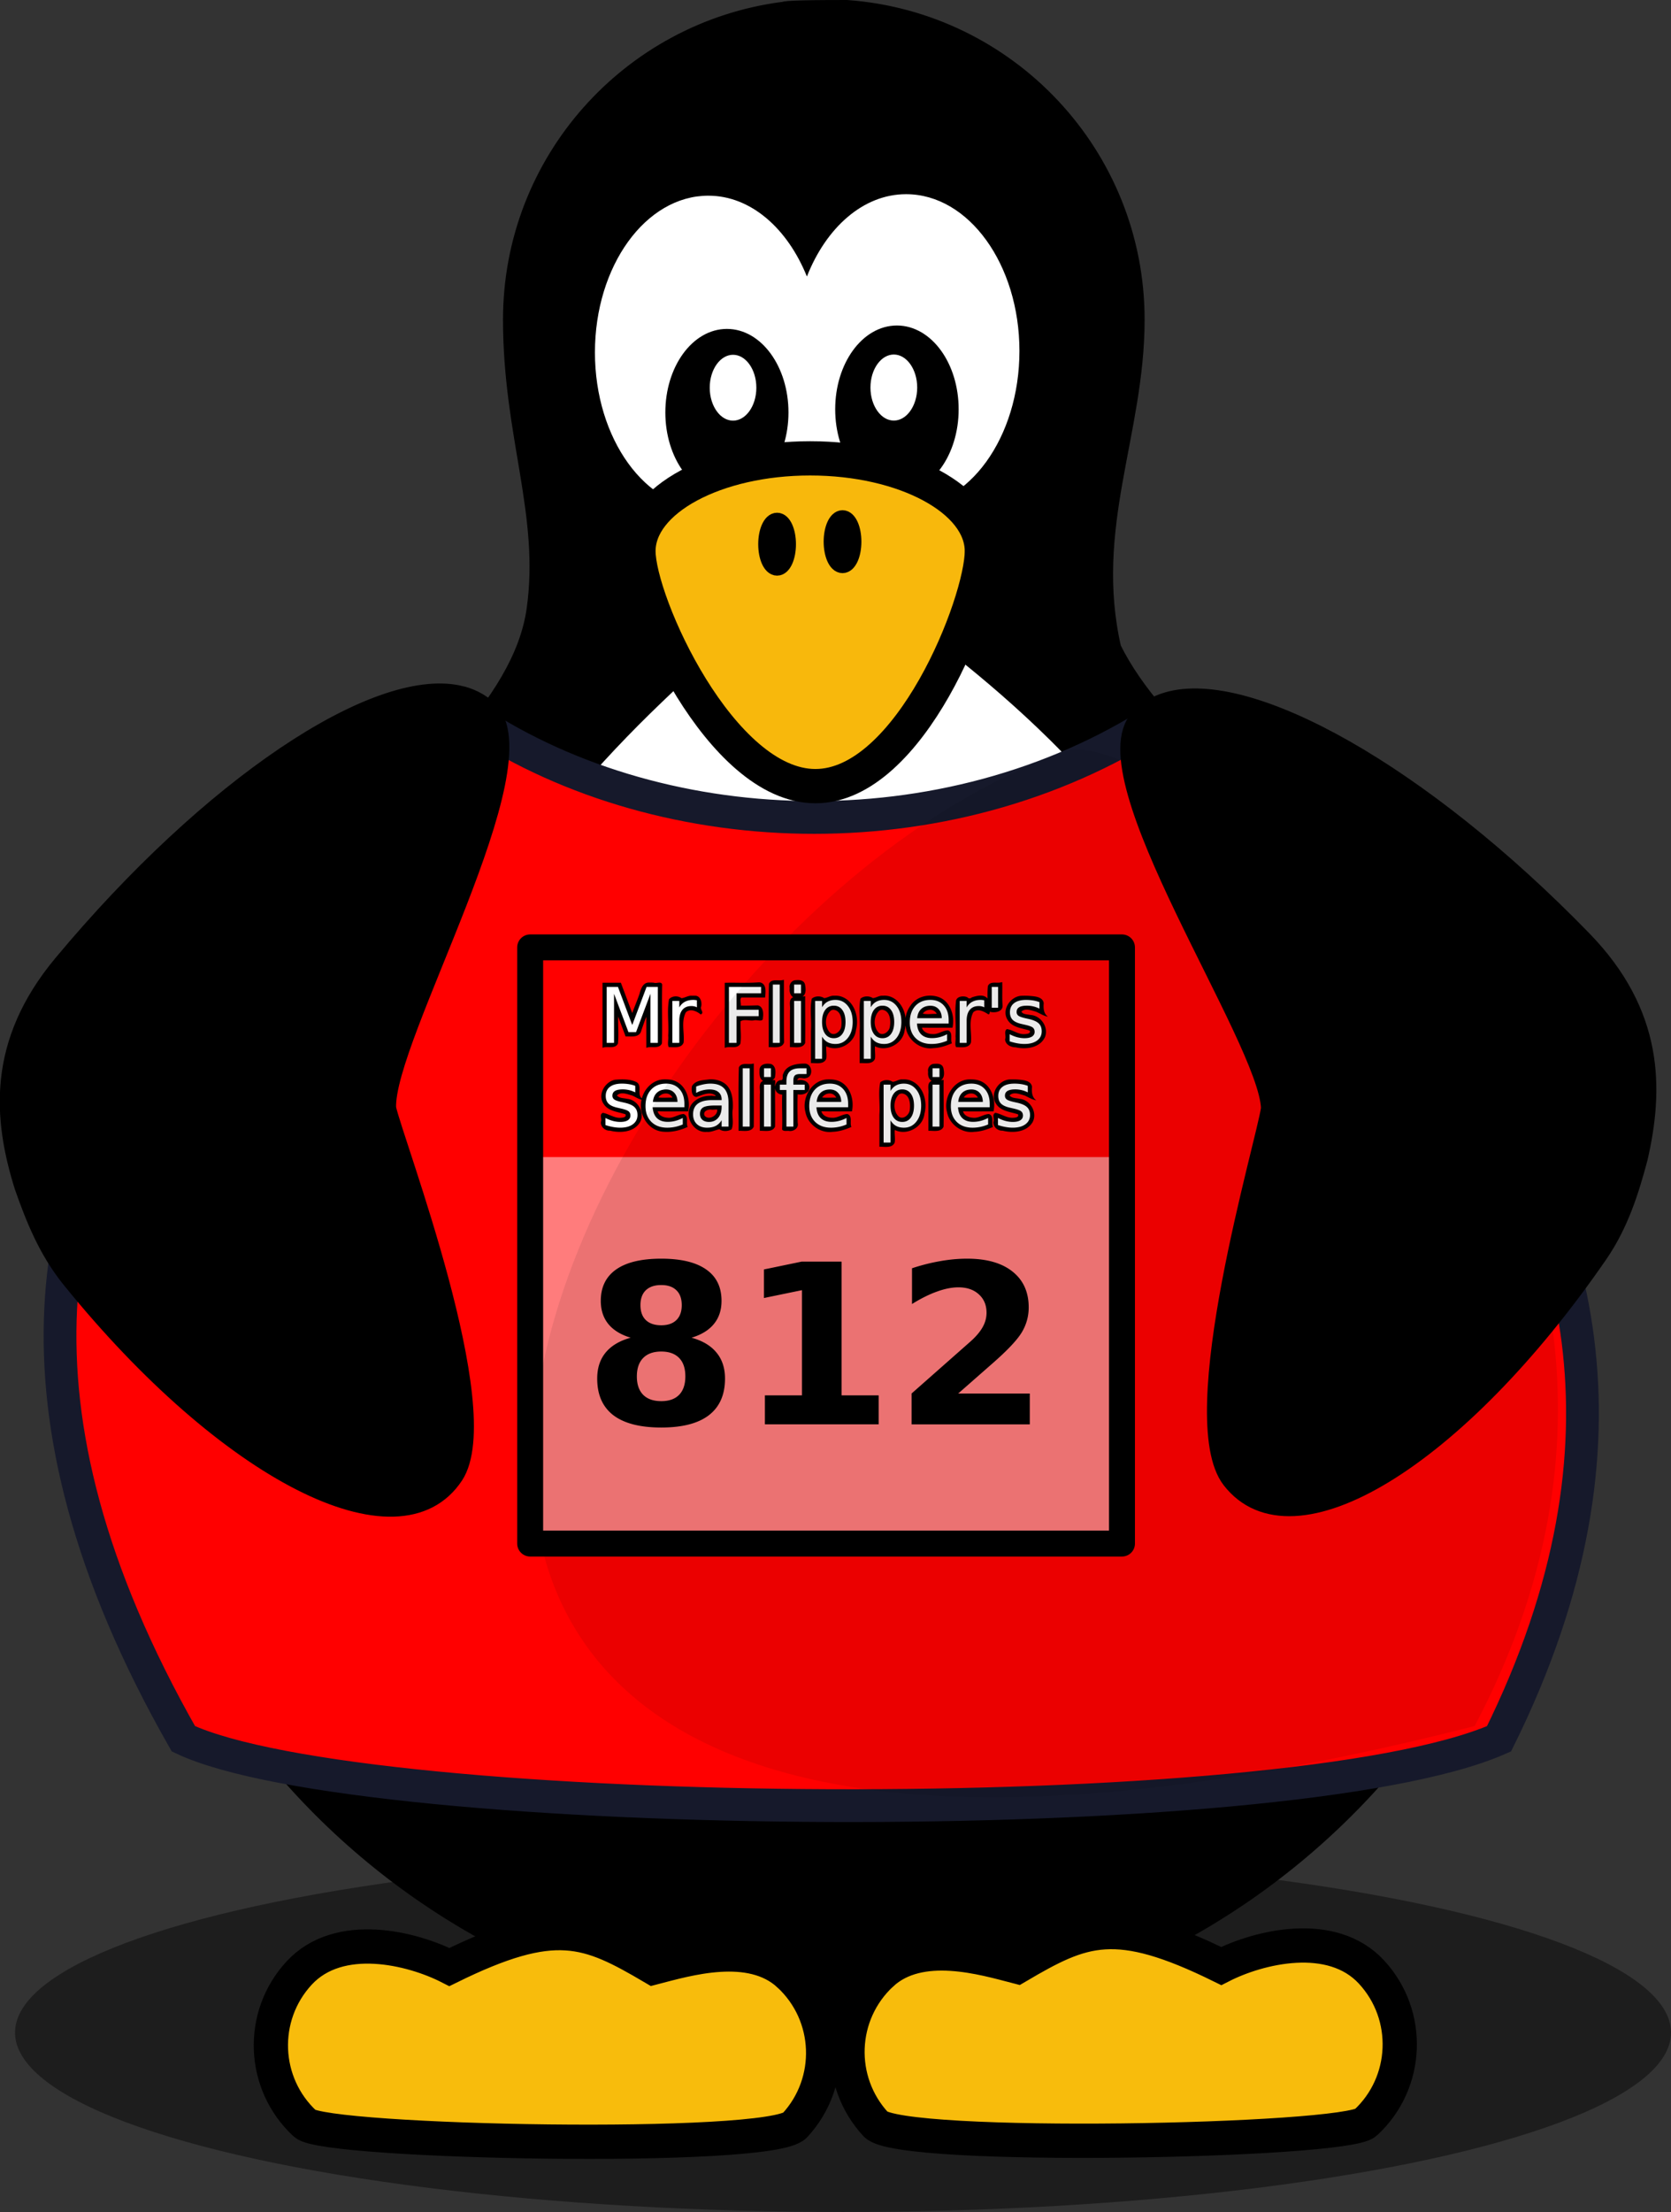
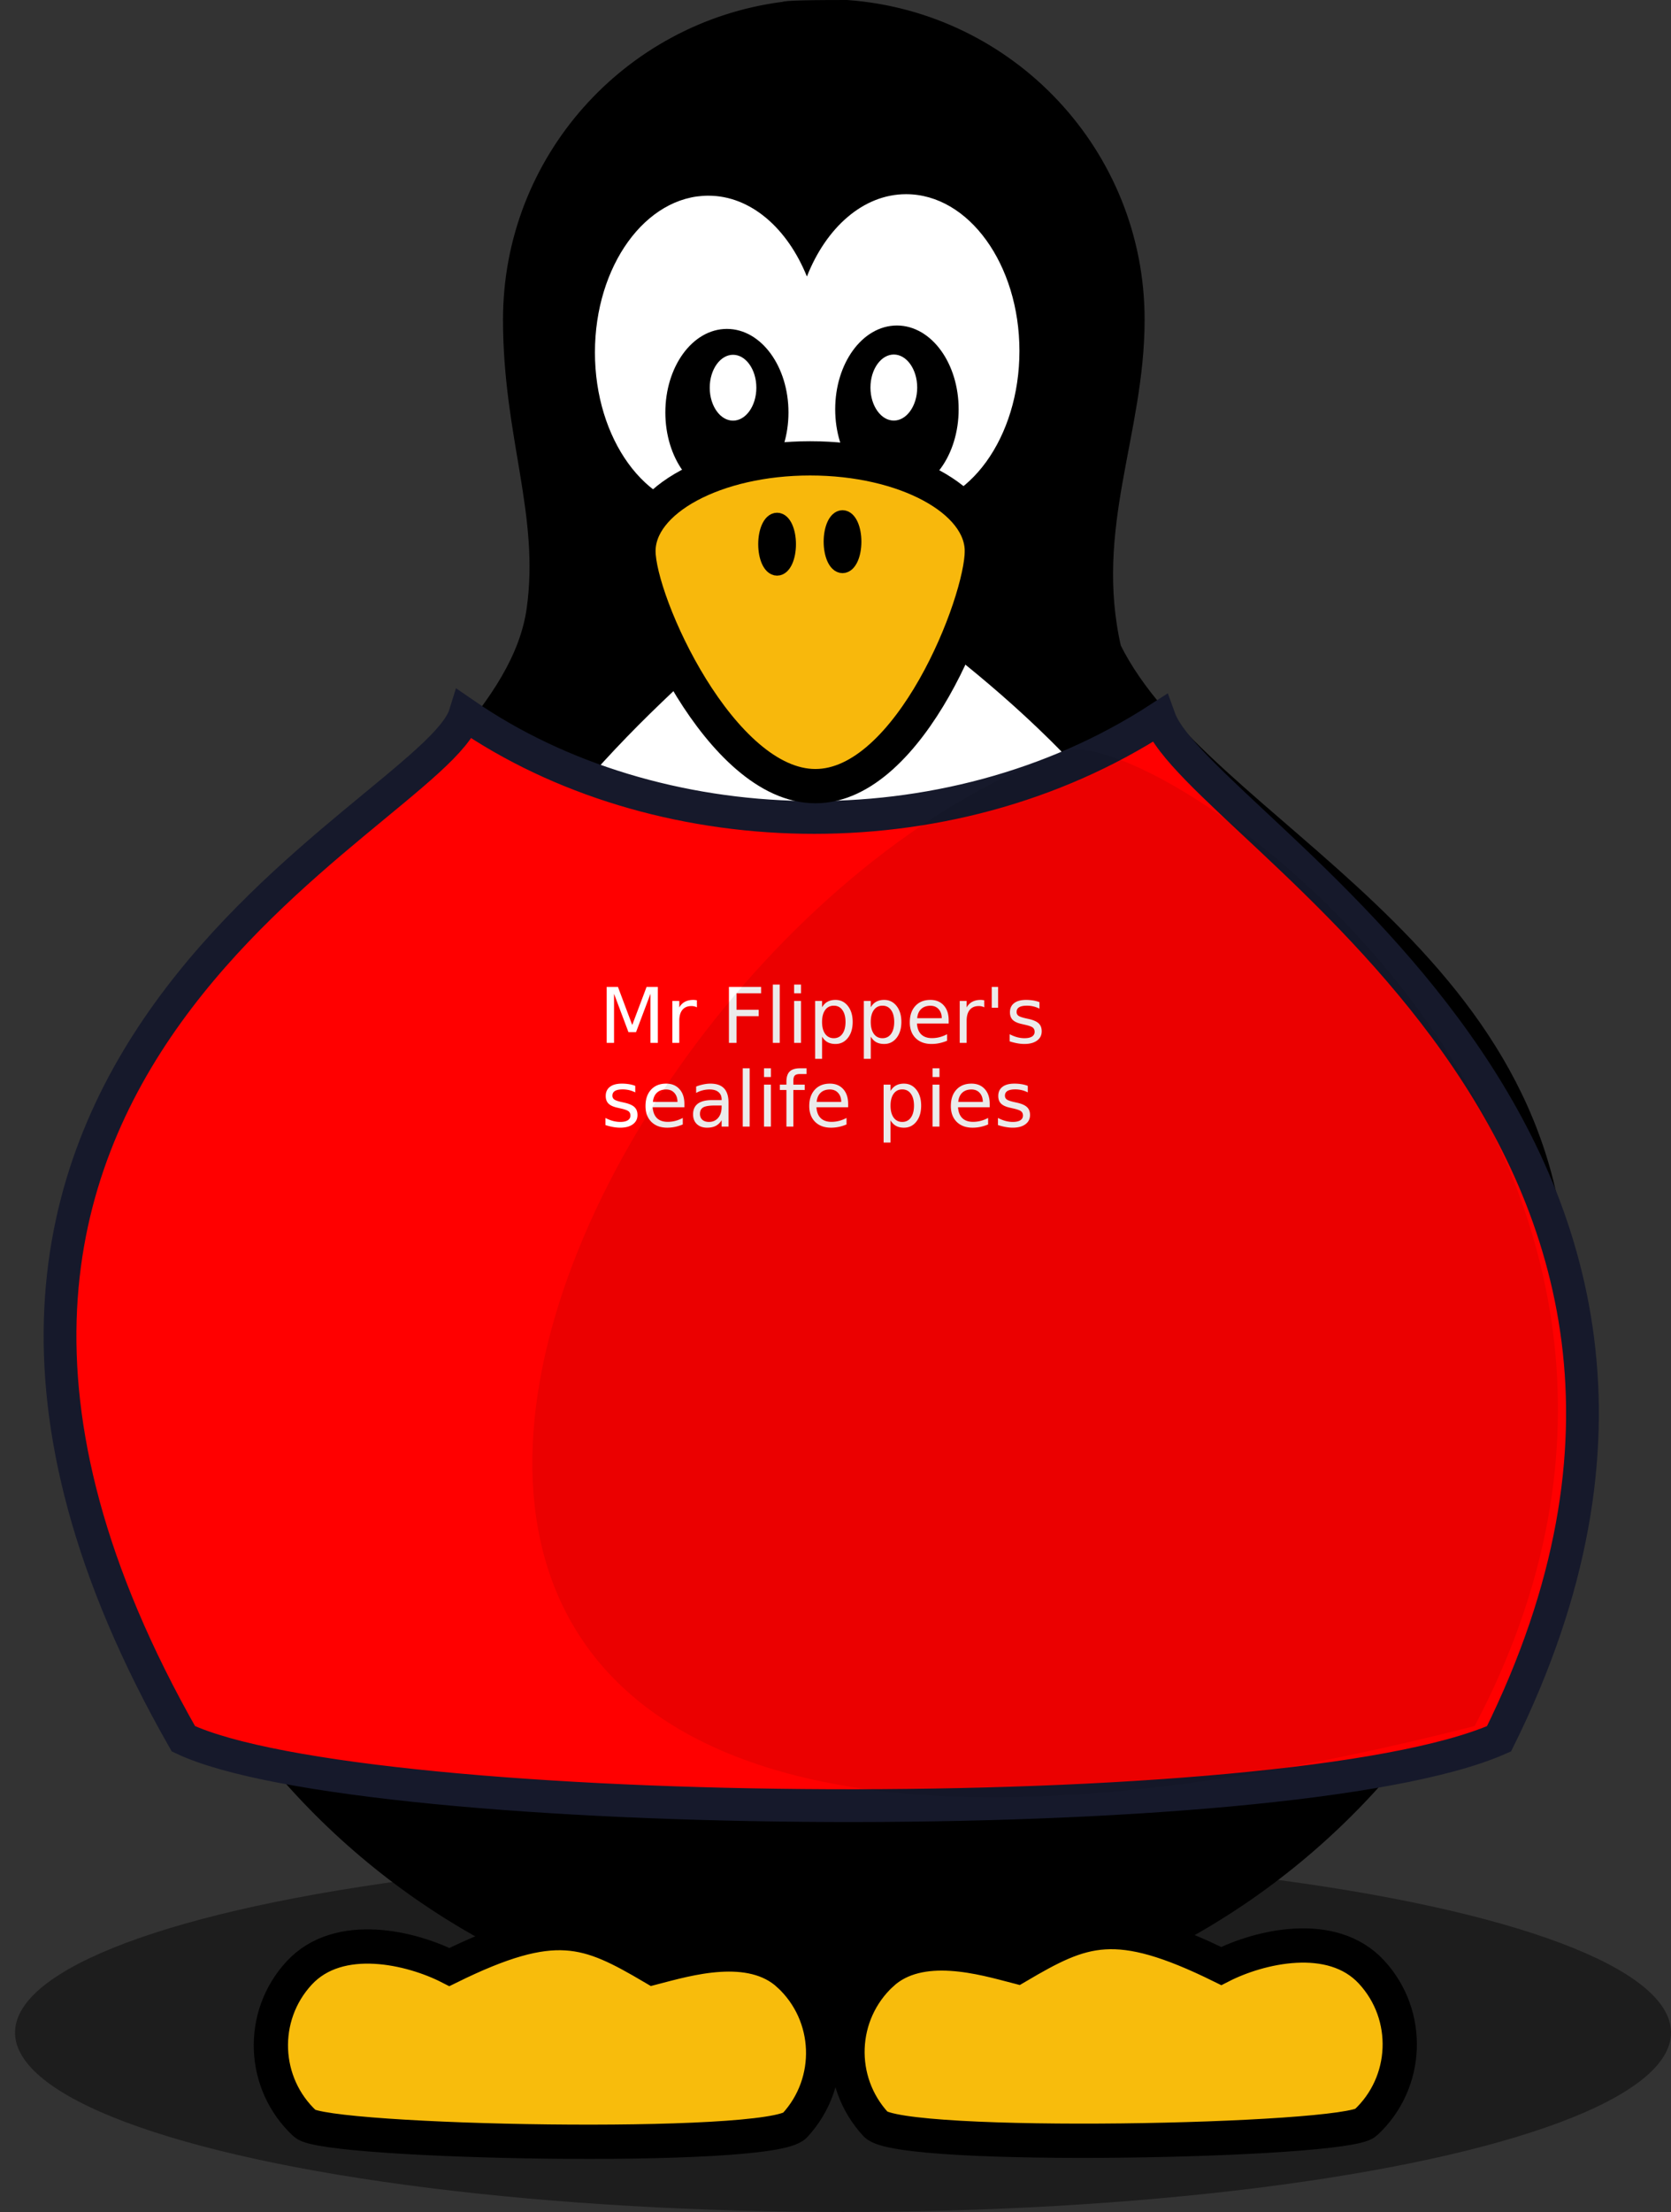
<svg xmlns="http://www.w3.org/2000/svg" height="845.48" width="638.967" viewBox="0 0 599.042 792.647">
  <rect x="0" y="0" width="599.042" height="792.647" fill="#333333" stroke="none" />
  <defs>
    <linearGradient id="a" y2="385.78" gradientUnits="userSpaceOnUse" x2="-328.23" gradientTransform="translate(0 8)" y1="385.78" x1="-541.39">
      <stop offset="0" />
    </linearGradient>
  </defs>
  <g transform="translate(730.95 52.533)">
    <ellipse opacity=".429" rx="296.83" cy="675.82" ry="64.291" cx="-428.73" />
    <g stroke-linecap="round">
      <path d="M-450.32-48.705c-54.77 7.223-97.15 53.986-97.15 110.72 0 41.55 13.27 69.53 8.46 103.88-9.74 69.64-152.76 123.01-152.76 246.09 0 143.38 116.38 259.76 259.76 259.76 143.39 0 259.76-116.38 259.76-259.76 0-124.93-127.6-166.81-159.9-232.14-9.88-43.35 8.38-77.11 8.38-117.83 0-58.939-45.68-107.14-103.54-111.39-40.17-.05-11.88 1.766-23.01.669z" stroke="#000" stroke-width="6.314" />
      <path d="M-473.42 184.59c-34.82 31.62-101.17 92.73-101.17 174.77 0 101.04 64.58 183.01 144.14 183.01S-286.3 460.4-286.3 359.36c0-84.98-69.34-146.9-107.61-176.9-13.09-10.25-66.94-9.28-79.51 2.13z" stroke="#fff" stroke-width="6.314" fill="#fff" />
      <path d="M-564.24 203.46c67.82 46.71 172.12 51.22 248.93 1.4 14.3 39.78 229.05 149.05 121.75 365.69-75.99 33.48-407.09 30.36-471.64 0-137.82-241.78 89.39-329.71 100.96-367.09z" stroke="#16192b" stroke-width="11.747" fill="red" />
    </g>
-     <path fill="#ff7c7c" d="M-537.94 362.1h206.27v137.02h-206.27z" />
    <path d="M-406.12 17.051c-15.41 0-28.67 12.009-35.56 29.499-6.95-17.195-20.08-28.962-35.34-28.962-22.43 0-40.65 25.15-40.65 56.158 0 31.01 18.22 56.19 40.65 56.19 15.41 0 55.65-.54 70.9-.54 22.43 0 40.63-25.15 40.63-56.16 0-31.009-18.2-56.185-40.63-56.185z" fill="#fff" />
    <g stroke="#000" stroke-linecap="round">
      <ellipse rx="20.572" ry="28.437" cy="95.261" cx="-470.36" stroke-width="2.995" />
      <ellipse rx="9.012" ry="12.458" cy="86.4" cx="-468.16" stroke-width="1.312" fill="#fff" />
      <ellipse rx="20.627" ry="28.513" cy="94.123" cx="-409.41" stroke-width="3.003" />
      <ellipse rx="9.037" ry="12.492" cy="86.341" cx="-410.52" stroke-width="1.315" fill="#fff" />
-       <path d="M-312.53 198.32c-4.2 1.23-7.72 3.34-10.48 6.39-19 20.96 46.16 115.07 46.97 139.91-1.62 11.93-31.27 110.99-13.97 133.33 22.44 28.95 81.8-7.2 132.48-80.71 7.63-11.07 11.31-23.06 14.41-34.62 5.75-24.99 5.86-52-20.05-78.67-57.9-59.6-119.96-94.23-149.36-85.63zM-566.56 195.9c4.28.9 7.96 2.74 10.94 5.57 20.54 19.46-37.26 118.26-36.17 143.08 2.52 11.78 39.64 108.29 24.09 131.88-20.16 30.58-82.108-.94-138.25-70.37-8.451-10.45-13.028-22.13-17.009-33.43-7.631-24.48-9.804-51.39 13.996-79.96 53.188-63.84 112.43-103.11 142.4-96.77z" stroke-width="5.693" />
      <path d="M-378.96 144.95c0 18.35-25.69 84.22-59.67 84.22s-63.44-65.87-63.44-84.22c0-18.34 27.58-33.24 61.56-33.24s61.55 14.9 61.55 33.24z" stroke-width="12.281" fill="#f8b80c" />
      <ellipse rx="3.608" cy="142.47" ry="8.117" cx="-452.37" stroke-width="6.314" />
      <ellipse rx="3.608" cy="141.57" ry="8.117" cx="-428.91" stroke-width="6.314" />
      <path d="M-448.09 655.13c15.47 14.3 16.39 38.46 2.08 53.94-8.73 9.44-168.19 6.23-175.58-.61-15.472-14.3-16.421-38.5-2.12-53.97 14.29-15.45 40.46-9 53.87-2.15 37.86-18.64 49.52-13.67 73.13.22 11.84-3.06 34.92-10.1 48.62 2.57zM-414.9 654.77c-15.47 14.3-16.38 38.46-2.08 53.93 8.73 9.45 168.19 6.24 175.58-.6 15.47-14.3 16.42-38.5 2.12-53.97-14.28-15.45-40.46-9-53.87-2.15-37.86-18.65-49.51-13.68-73.13.22-11.83-3.06-34.91-10.1-48.62 2.57z" stroke-width="12.281" fill="#f8bc0c" />
    </g>
-     <path stroke-linejoin="round" stroke="url(#a)" stroke-width="9.3" fill="none" d="M-540.89 286.96h212.16v213.63h-212.16z" />
-     <path d="M-493.89 431.78q-4.219 0-6.484 2.305t-2.266 6.601 2.266 6.602q2.265 2.266 6.484 2.266 4.18 0 6.406-2.266 2.227-2.305 2.227-6.602 0-4.336-2.227-6.601-2.226-2.305-6.406-2.305zm-10.977-4.96q-5.312-1.603-8.008-4.923t-2.695-8.281q0-7.383 5.508-11.25t16.172-3.867q10.586 0 16.094 3.867 5.508 3.828 5.508 11.25 0 4.96-2.735 8.281-2.695 3.32-8.008 4.922 5.938 1.64 8.946 5.352 3.047 3.672 3.047 9.297 0 8.671-5.782 13.125-5.742 4.414-17.07 4.414-11.367 0-17.188-4.414-5.78-4.454-5.78-13.125 0-5.625 3.007-9.297 3.047-3.711 8.984-5.352zm3.516-11.68q0 3.476 1.914 5.35 1.953 1.876 5.547 1.876 3.515 0 5.43-1.875t1.913-5.352-1.914-5.312q-1.914-1.875-5.43-1.875-3.593 0-5.546 1.875-1.914 1.875-1.914 5.312zM-456.74 447.48h13.281v-37.695l-13.633 2.813v-10.234l13.555-2.813h14.297v47.93h13.281v10.391h-40.781v-10.391zM-387.44 446.82h25.664v11.055h-42.383V446.82l21.289-18.789q2.852-2.578 4.219-5.04 1.367-2.46 1.367-5.116 0-4.102-2.773-6.602-2.735-2.5-7.305-2.5-3.516 0-7.695 1.523-4.18 1.485-8.946 4.454v-12.812q5.078-1.68 10.04-2.54 4.96-.898 9.726-.898 10.469 0 16.25 4.61 5.82 4.609 5.82 12.851 0 4.766-2.46 8.907-2.462 4.101-10.353 11.016l-12.46 10.938zM-450.21 298.63c-1.644.474-4.136-.61-5.059 1.352-.256 7.537-.062 15.148-.119 22.713 1.836-.04 4.81.607 5.531-1.715-.108-7.463-.04-14.926-.068-22.39l-.248.035-.037.005zm4.611.068c-1.5-.035-2.57 1.498-2.246 2.895-.167 1.173.17 2.584 1.254 3.217-1.908.76-.902 3.192-1.162 4.736-.02 4.38-.007 8.76-.008 13.14 1.798-.047 4.539.62 5.453-1.483.089-5.554-.022-11.173.01-16.752-.424-.004-1.349.36-.55-.184.952-1.072.73-2.704.486-4.007-.354-1.546-1.927-1.694-3.237-1.561zm73.652.743c-1.574.55-4.018-.592-4.86 1.382-.148 1.482-.148 2.972-.128 4.46-1.373-1.674-3.893-.986-5.64-.401-.534.478-1.129.464-1.596-.05-1.45-.671-4.119-.33-4.089 1.669-.466 4.111.11 8.257-.14 12.383.206 1.147-.393 3.125.258 3.814 1.78-.008 4.567.518 5.283-1.687.34-3.584-.948-7.429.805-10.79 1.609-1.558 3.915-.255 5.392.706.843.043.197-1.228.934-.816 1.66.342 4.313-.181 4.2-2.332-.23-2.792-.032-5.595-.13-8.391l-.246.045-.043.008zm-87.56.076c-3.87.272-7.749.005-11.622.125v23.326c1.766-.795 4.52.595 5.61-1.54.399-2.643-.058-5.39.064-7.992 1.377-.887 3.234-.042 4.79-.335 1.048-.314 3.353.78 3.202-.875.254-1.61.169-4.052-1.79-4.49-2.041.049-4.082.13-6.124.076.116-.922-.456-2.388.25-2.903h8.46c.153-1.781.627-4.697-1.635-5.363-.393-.11-.806-.04-1.205-.03zm-38.653.049c-2.232-.174-3.11 2.292-3.527 4.047-.81 2.315-1.777 4.572-2.615 6.876l-4.069-10.863h-6.586v23.322c1.771-.743 4.483.598 5.545-1.537.311-3.205-.003-6.438.06-9.654l2.68 7.117c1.82-.098 4.519.505 5.456-1.582a116.612 116.612 0 011.957-5.467v11.12c1.782-.716 4.535.583 5.601-1.569.188-7.026-.094-14.121.09-21.133-.391-1.275-2.029-.238-2.954-.625-.545-.042-1.091-.084-1.638-.053zm66.266 4.716c-1.274-.136-2.488.796-3.61.85-1.29-.878-3.302-.808-4.433.215-.764 3.8-.006 7.696-.293 11.537v11.523c1.802-.052 4.539.62 5.465-1.48.298-1.461-.152-3.178.05-4.54 4.307 2.192 10.136-1.015 10.624-5.822 1.253-4.56-.573-10.56-5.461-12.053a6.99 6.99 0 00-2.342-.23zm17.457 0c-1.274-.136-2.489.795-3.61.85-1.289-.882-3.304-.808-4.435.215-.764 3.8-.006 7.696-.293 11.537v11.55c1.822-.127 4.57.626 5.489-1.542.207-1.472-.124-3.153.021-4.508 4.3 2.192 10.135-.995 10.625-5.803.218-.56.297-2.41.41-.955.663 4.559 5.247 8.095 9.84 7.431 2.33-.085 4.582-.817 6.705-1.741-.685-1.452.538-3.878-1.416-4.63-1.933.038-3.591 1.517-5.595 1.323-1.514 0-3.316-.71-3.758-2.293 3.649.089 7.3-.002 10.949.03.967-4.256-.777-9.777-5.326-11.11-3.486-1.058-7.627.027-9.689 3.155a10.017 10.017 0 00-1.823 4.492c-.33-4.141-3.591-8.397-8.094-8zm-68.39 0c-1.347-.152-2.644.793-3.825.875-1.29-.964-3.424-.859-4.46.387-.788 4.322-.004 8.731-.305 13.09.2 1.235-.381 3.274.25 4.065 1.782-.015 4.515.52 5.287-1.647.352-3.597-.952-7.456.808-10.83 1.575-1.481 3.904-.4 5.324.762 1.465-.604-.416-1.884.173-2.836.361-1.63-.336-4.038-2.395-3.86-.286-.022-.572-.004-.858-.005zm118.07.016c-3.97.177-7.263 5.07-4.971 8.629 1.63 2.757 5.187 2.973 7.89 3.836.645 1.218-1.362 1.249-2.119 1.28-2.157 0-4.072-1.577-6.06-1.815-1.145.913-.126 2.494-.612 3.654.072 1.91 2.084 2.886 3.773 2.873 3.72.85 8.696.234 10.496-3.615 1.456-3.525-1.43-7.781-5.193-7.96-1.084-.265-2.808-.165-3.22-1.251 1.423-1.277 3.535-.38 5.148.039 1.452.618 2.785 1.541 4.369 1.82-1.62-1.11-1.68-3.115-1.531-4.873-.357-2.315-3.267-2.412-5.09-2.583-.958-.066-1.92-.06-2.881-.034zm-67.206 5.04c2.547.383 2.867 3.594 2.643 5.669-.038 1.898-2.556 4.081-4.178 2.379-1.953-2.14-1.793-6.051.504-7.86.32-.155.677-.232 1.031-.189zm17.461.001c2.722.48 2.953 3.985 2.537 6.187-.314 1.75-2.717 3.473-4.142 1.784-1.88-2.092-1.642-5.836.402-7.701.358-.22.785-.329 1.203-.27zm17.055-.014c.978-.033 1.905.598 2.328 1.461-1.63-.07-3.644.289-5.01-.11a3.177 3.177 0 012.682-1.35zm-63.56 19.29c-1.65.474-4.135-.61-5.06 1.354-.256 7.534-.063 15.14-.12 22.703 1.798-.052 4.525.617 5.452-1.475.085-7.508-.019-15.085.011-22.619l-.247.033-.036.005zm18.465-.023c-2.801.009-6.509.548-7.578 3.584-.58.721.31 2.515-1.039 2.352-1.096.162-1.847 1.235-1.932 2.293-.266-.688.596-2.672-.585-2.307-.819.246.573-.548.525-1.014.296-1.572.487-3.9-1.272-4.71-1.559-.383-3.985-.161-4.228 1.837-.048 1.431-.208 3.32 1.262 4.168-1.908.76-.902 3.193-1.162 4.736-.02 4.38-.007 8.761-.008 13.141 1.797-.05 4.538.62 5.453-1.484.105-4.578-.036-9.223.015-13.826.08 1.32 1.259 2.336 2.56 2.336-.181 4.161.149 8.37-.048 12.502.567.862 1.835.35 2.701.557 1.609.101 3.367-1.165 2.892-2.936-.063-3.396-.128-6.911-.003-10.233 1.79.442 4.467-.489 4.19-2.703-.15-2.059-2.71-2.776-4.323-2.295.317-1.533 2.1-.354 3.127-.793 2.838-.494 2.257-5.255-.546-5.205zm46.564.094c-1.5-.034-2.564 1.501-2.24 2.896-.167 1.172.173 2.58 1.254 3.213-1.908.76-.902 3.193-1.162 4.736-.02 4.38-.007 8.76-.008 13.141 1.798-.051 4.538.62 5.453-1.484.089-5.553-.022-11.173.01-16.752-.43-.003-1.348.361-.549-.186.95-1.075.734-2.712.48-4.016-.407-1.557-1.873-1.688-3.238-1.548zm-80.508 5.556c-2.232.298-5.176.224-6.422 2.483-.18 1.347-.186 3.677 1.625 3.82 2.055-.643 4.49-1.988 6.625-.682 1.107.718-1.256.05-1.664.274-3.357-.044-7.212 1.9-7.683 5.533-.593 3.708 2.533 7.795 6.457 7.393 1.564.178 3.128-.692 4.504-.932 1.256.903 3.133.766 4.37.012.926-2.326-.025-4.861.413-7.271.182-3.448-.216-7.791-3.62-9.614-1.397-.768-3.02-1.076-4.605-1.016zm69.137.026c-1.274-.158-2.49.83-3.611.85-1.289-.88-3.304-.808-4.434.214-.764 3.8-.006 7.697-.293 11.537v11.523c1.802-.052 4.539.623 5.465-1.478.303-1.462-.147-3.18.051-4.543 4.299 2.19 10.13-1 10.619-5.805 1.26-4.558-.555-10.562-5.44-12.064a7.12 7.12 0 00-2.357-.234zm-85.682 0c-3.781.097-6.894 3.252-7.814 6.779-1.863-1.516.26-4.568-1.947-5.832-2.343-1.118-5.102-1.023-7.633-.836-3.708.68-6.45 5.455-4.082 8.742 1.705 2.624 5.145 2.728 7.773 3.649.565 1.206-1.41 1.245-2.177 1.254-2.101-.06-3.917-1.437-5.907-1.786-1.412.576-.231 2.227-.72 3.264-.13 1.806 1.535 3.208 3.265 3.13 3.738.927 8.71.58 10.828-3.128 1.76-3.418-.933-8.003-4.734-8.283-1.208-.317-2.718-.138-3.582-1.211 1.459-1.487 3.792-.404 5.479.05 1.113.48 2.127 1.195 3.314 1.499-1.197 4.94 2.131 10.8 7.373 11.406 3.14.385 6.313-.36 9.162-1.666-.686-1.45.537-3.876-1.416-4.627-1.991.043-3.7 1.595-5.776 1.324-1.444-.072-3.193-.752-3.546-2.31 3.638.13 7.278.001 10.918.044.965-4.255-.777-9.775-5.327-11.109-1.115-.348-2.293-.377-3.45-.353zm58.707 0c-5.608.205-9.286 6.571-7.876 11.73.841 4.39 5.316 7.678 9.769 7.044 2.33-.081 4.582-.818 6.705-1.741-.686-1.451.537-3.878-1.416-4.629-1.94.034-3.609 1.523-5.621 1.328-1.51-.003-3.315-.716-3.717-2.318 3.643.117 7.288.02 10.932.049.967-4.255-.774-9.777-5.324-11.11-1.115-.347-2.293-.376-3.451-.353zm50.756 0c-5.608.202-9.284 6.572-7.875 11.73.841 4.388 5.315 7.678 9.768 7.045 2.33-.082 4.582-.819 6.705-1.742-.686-1.451.537-3.877-1.416-4.629-1.991.044-3.7 1.595-5.775 1.325-1.445-.073-3.194-.753-3.547-2.31 3.638.129 7.278.001 10.918.044.966-4.256-.777-9.776-5.327-11.109-1.114-.348-2.293-.377-3.45-.354zm14.621.015c-3.966.178-7.262 5.067-4.97 8.625 1.626 2.774 5.21 2.967 7.906 3.862.56 1.21-1.413 1.247-2.178 1.253-2.1-.058-3.917-1.436-5.906-1.785-1.413.576-.231 2.227-.72 3.264-.13 1.806 1.534 3.208 3.264 3.13 3.739.927 8.71.58 10.828-3.128 1.76-3.418-.932-8.003-4.734-8.283-1.206-.318-2.722-.136-3.582-1.211 1.46-1.487 3.792-.404 5.48.05 1.353.63 2.635 1.46 4.136 1.714-1.63-1.1-1.713-3.108-1.553-4.872-.36-2.313-3.258-2.415-5.087-2.585-.96-.066-1.923-.06-2.884-.034zm-123.25 5.028c.989-.036 1.92.611 2.342 1.486-1.65-.057-3.584.136-5.064-.07.578-.902 1.655-1.452 2.722-1.416zm58.705 0c.989-.036 1.92.611 2.342 1.486-1.65-.057-3.584.136-5.064-.07.578-.902 1.655-1.452 2.722-1.416zm26.082.013c2.62.454 2.901 3.755 2.6 5.9-.175 1.856-2.687 3.832-4.205 2.08-1.86-2.047-1.663-5.855.404-7.718a1.86 1.86 0 011.201-.262zm24.676-.013c.99-.037 1.92.613 2.342 1.486-1.65-.057-3.584.136-5.064-.07.578-.902 1.655-1.452 2.722-1.416zm-117.33 2.486c-.012.144-.19-.148 0 0zm26.188 3.264c.4 2.12-3.118 4.082-4.527 2.132-.633-1.612 1.452-2.377 2.712-2.054.604-.025 1.214-.094 1.815-.078z" />
    <path d="M-453.89 300.28v20.893h2.47V300.28h-2.47zm7.627 0v3.129h2.47v-3.129h-2.47zm-67.193.846v20.047h2.633v-17.604l5.17 13.75h2.724l5.17-13.75v17.604h2.645v-20.047h-4.041l-5.143 13.643-5.115-13.643h-4.043zm43.828 0v20.047h2.713V311.6h7.95v-2.283h-7.95v-5.908h8.808v-2.283h-11.52zm94.209 0v7.453h2.283v-7.453h-2.283zm-106.95 4.646c-1.19 0-2.203.224-3.035.672-.833.439-1.508 1.114-2.028 2.027v-2.338h-2.484v15.04h2.484v-7.922c0-1.701.373-3.003 1.116-3.907.752-.913 1.826-1.37 3.222-1.37.394 0 .752.04 1.074.12.332.072.635.189.913.35l-.014-2.537a7.792 7.792 0 00-.684-.096 4.374 4.374 0 00-.564-.039zm50.932 0c-1.101 0-2.05.22-2.848.658-.787.43-1.441 1.092-1.96 1.987v-2.283h-2.483v20.76h2.483v-7.977c.519.895 1.173 1.563 1.96 2.002.797.43 1.747.644 2.848.644 1.826 0 3.307-.725 4.443-2.175 1.146-1.45 1.72-3.358 1.72-5.721s-.574-4.269-1.72-5.719c-1.136-1.45-2.617-2.176-4.443-2.176zm17.455 0c-1.101 0-2.049.22-2.846.658-.787.43-1.441 1.092-1.96 1.987v-2.283h-2.485v20.76h2.484v-7.977c.52.895 1.174 1.563 1.961 2.002.797.43 1.745.644 2.846.644 1.826 0 3.308-.725 4.445-2.175 1.146-1.45 1.72-3.358 1.72-5.721s-.574-4.269-1.72-5.719c-1.137-1.45-2.619-2.176-4.445-2.176zm16.557 0c-2.256 0-4.05.726-5.385 2.176-1.325 1.441-1.986 3.392-1.986 5.854 0 2.38.697 4.269 2.094 5.665 1.405 1.397 3.308 2.096 5.707 2.096.958 0 1.903-.098 2.834-.295a14.803 14.803 0 002.724-.86v-2.337c-.877.466-1.763.816-2.658 1.049-.886.233-1.803.347-2.752.347-1.638 0-2.92-.441-3.842-1.328-.913-.895-1.422-2.193-1.529-3.894h11.359v-1.21c0-2.237-.592-4.004-1.773-5.302-1.173-1.307-2.77-1.96-4.793-1.96zm18.074 0c-1.19 0-2.203.224-3.035.672-.833.439-1.508 1.114-2.027 2.027v-2.338h-2.485v15.04h2.485v-7.922c0-1.701.372-3.003 1.115-3.907.752-.913 1.826-1.37 3.222-1.37.394 0 .752.04 1.075.12.33.072.634.189.912.35l-.014-2.537a7.793 7.793 0 00-.684-.096 4.374 4.374 0 00-.564-.039zm16.234 0c-1.844 0-3.269.385-4.271 1.155-1.003.77-1.504 1.862-1.504 3.277 0 1.164.34 2.08 1.021 2.752.68.662 1.786 1.154 3.316 1.476l.86.202c1.53.33 2.52.677 2.967 1.035.456.358.685.871.685 1.543 0 .725-.313 1.29-.94 1.693-.626.394-1.521.59-2.685.59-.868 0-1.746-.117-2.633-.35-.886-.241-1.786-.6-2.699-1.074v2.553c.967.313 1.886.545 2.754.697a13.97 13.97 0 002.523.242c1.934 0 3.452-.408 4.553-1.222 1.11-.815 1.664-1.92 1.664-3.317 0-1.226-.37-2.179-1.113-2.86-.734-.688-1.978-1.22-3.732-1.597l-.848-.19c-1.325-.295-2.206-.603-2.645-.925-.438-.331-.658-.782-.658-1.355 0-.752.306-1.318.914-1.694.618-.376 1.54-.562 2.766-.562.806 0 1.584.088 2.336.267a9.656 9.656 0 012.176.807v-2.338c-.68-.269-1.423-.47-2.229-.603a15.686 15.686 0 00-2.578-.202zm-83.145.362v15.039h2.47v-15.04h-2.47zm14.219 1.707c1.307 0 2.333.518 3.076 1.556.752 1.03 1.127 2.452 1.127 4.27s-.375 3.244-1.127 4.283c-.743 1.03-1.769 1.545-3.076 1.545s-2.336-.516-3.088-1.545c-.743-1.039-1.115-2.466-1.115-4.283s.372-3.24 1.115-4.27c.752-1.038 1.781-1.556 3.088-1.556zm17.457 0c1.307 0 2.331.518 3.074 1.556.752 1.03 1.13 2.452 1.13 4.27s-.378 3.244-1.13 4.283c-.743 1.03-1.767 1.545-3.074 1.545s-2.336-.516-3.088-1.545c-.743-1.039-1.115-2.466-1.115-4.283s.372-3.24 1.115-4.27c.752-1.038 1.781-1.556 3.088-1.556zm17.188.025c1.217 0 2.194.403 2.928 1.209.743.806 1.122 1.885 1.14 3.236l-8.808.014c.125-1.414.6-2.512 1.423-3.291.833-.779 1.938-1.168 3.317-1.168zm-67.279 22.414v20.893h2.47V330.28h-2.47zm7.627 0v3.129h2.47v-3.13h-2.47zm12.904 0c-1.692 0-2.926.384-3.705 1.154-.779.761-1.17 1.979-1.17 3.653v1.047h-2.363v1.921h2.363v13.117h2.484v-13.117h4.069v-1.921h-4.069v-1.329c0-.93.172-1.575.512-1.933.35-.358.965-.537 1.852-.537h2.363v-2.055h-2.336zm47.521 0v3.129h2.47v-3.13h-2.47zm-111.4 5.492c-1.844 0-3.269.385-4.271 1.154-1.003.77-1.504 1.863-1.504 3.278 0 1.164.34 2.08 1.021 2.752.68.662 1.786 1.154 3.316 1.476l.86.202c1.53.33 2.52.677 2.967 1.035.456.358.685.871.685 1.543 0 .725-.313 1.29-.94 1.693-.626.394-1.521.59-2.685.59-.868 0-1.746-.117-2.633-.35-.886-.241-1.786-.6-2.699-1.074v2.553c.967.313 1.886.545 2.754.697a13.97 13.97 0 002.524.242c1.933 0 3.451-.408 4.552-1.222 1.11-.815 1.664-1.92 1.664-3.317 0-1.226-.37-2.179-1.113-2.86-.734-.688-1.978-1.22-3.732-1.597l-.848-.19c-1.325-.295-2.206-.603-2.644-.925-.44-.331-.659-.783-.659-1.355 0-.752.306-1.318.914-1.694.618-.376 1.54-.562 2.766-.562.806 0 1.584.088 2.336.267a9.658 9.658 0 012.176.807v-2.338c-.68-.269-1.423-.47-2.229-.604a15.686 15.686 0 00-2.578-.2zm15.857 0c-2.256 0-4.051.726-5.385 2.176-1.325 1.441-1.986 3.392-1.986 5.853 0 2.382.697 4.27 2.094 5.666 1.405 1.397 3.308 2.096 5.707 2.096.958 0 1.903-.098 2.834-.295a14.803 14.803 0 002.724-.86v-2.337c-.877.465-1.763.816-2.658 1.049-.886.232-1.803.347-2.752.347-1.638 0-2.92-.441-3.842-1.328-.913-.895-1.422-2.193-1.529-3.894h11.359v-1.21c0-2.237-.592-4.004-1.773-5.302-1.173-1.307-2.77-1.96-4.793-1.96zm15.898 0c-.806 0-1.634.089-2.484.268-.85.17-1.727.43-2.631.779v2.283a9.956 9.956 0 014.86-1.236c1.35 0 2.399.315 3.142.941.752.618 1.129 1.494 1.129 2.631v.242h-3.465c-2.247 0-3.94.43-5.076 1.29-1.128.859-1.692 2.134-1.692 3.826 0 1.45.452 2.61 1.356 3.478.913.86 2.14 1.29 3.68 1.29 1.217 0 2.246-.216 3.087-.645.842-.439 1.546-1.115 2.11-2.028v2.282h2.47v-8.58c0-2.292-.537-4.001-1.61-5.13s-2.7-1.69-4.876-1.69zm42.809 0c-2.256 0-4.05.726-5.385 2.176-1.325 1.441-1.988 3.392-1.988 5.853 0 2.382.7 4.27 2.096 5.666 1.405 1.397 3.308 2.096 5.707 2.096.957 0 1.9-.098 2.832-.295.93-.197 1.84-.483 2.726-.86v-2.337c-.877.465-1.763.816-2.658 1.049a10.8 10.8 0 01-2.754.347c-1.638 0-2.918-.441-3.84-1.328-.913-.895-1.423-2.193-1.53-3.894h11.358v-1.21c0-2.237-.59-4.004-1.771-5.302-1.173-1.307-2.77-1.96-4.793-1.96zm26.572 0c-1.101 0-2.049.22-2.846.658-.787.43-1.441 1.092-1.96 1.987v-2.284h-2.485v20.76h2.484v-7.976c.52.895 1.174 1.563 1.961 2.002.797.43 1.745.644 2.846.644 1.826 0 3.308-.725 4.445-2.175 1.146-1.45 1.72-3.358 1.72-5.721s-.574-4.269-1.72-5.719c-1.137-1.45-2.619-2.176-4.445-2.176zm24.184 0c-2.256 0-4.051.726-5.385 2.176-1.325 1.441-1.986 3.392-1.986 5.853 0 2.382.697 4.27 2.094 5.666 1.405 1.397 3.308 2.096 5.707 2.096.958 0 1.903-.098 2.834-.295a14.803 14.803 0 002.724-.86v-2.337c-.877.465-1.763.816-2.658 1.049-.886.232-1.803.347-2.752.347-1.638 0-2.92-.441-3.842-1.328-.913-.895-1.422-2.193-1.529-3.894h11.359v-1.21c0-2.237-.592-4.004-1.773-5.302-1.173-1.307-2.77-1.96-4.793-1.96zm15.402 0c-1.844 0-3.269.385-4.271 1.154-1.003.77-1.504 1.863-1.504 3.278 0 1.164.34 2.08 1.021 2.752.68.662 1.786 1.154 3.317 1.476l.859.202c1.53.33 2.52.677 2.967 1.035.456.358.685.871.685 1.543 0 .725-.313 1.29-.94 1.693-.626.394-1.521.59-2.685.59-.868 0-1.746-.117-2.633-.35-.886-.241-1.786-.6-2.699-1.074v2.553c.967.313 1.886.545 2.754.697a13.97 13.97 0 002.523.242c1.934 0 3.452-.408 4.553-1.222 1.11-.815 1.664-1.92 1.664-3.317 0-1.226-.37-2.179-1.113-2.86-.734-.688-1.978-1.22-3.732-1.597l-.848-.19c-1.325-.295-2.206-.603-2.645-.925-.438-.331-.658-.783-.658-1.355 0-.752.306-1.318.914-1.694.618-.376 1.54-.562 2.766-.562.806 0 1.584.088 2.336.267a9.656 9.656 0 012.176.807v-2.338c-.68-.269-1.423-.47-2.229-.604a15.686 15.686 0 00-2.578-.2zm-89.752.361v15.04h2.47v-15.04h-2.47zm60.426 0v15.04h2.47v-15.04h-2.47zm-10.863 1.707c1.307 0 2.331.519 3.074 1.557.752 1.03 1.13 2.452 1.13 4.27s-.378 3.244-1.13 4.283c-.743 1.03-1.767 1.545-3.074 1.545s-2.336-.516-3.088-1.545c-.743-1.039-1.115-2.466-1.115-4.283s.372-3.24 1.115-4.27c.752-1.038 1.781-1.557 3.088-1.557zm-84.648.026c1.217 0 2.194.403 2.928 1.209.743.806 1.122 1.884 1.14 3.236l-8.808.014c.125-1.415.6-2.512 1.424-3.291.832-.779 1.937-1.168 3.316-1.168zm58.705 0c1.217 0 2.194.403 2.928 1.209.743.806 1.122 1.884 1.14 3.236l-8.808.014c.125-1.415.6-2.512 1.424-3.291.832-.779 1.937-1.168 3.316-1.168zm50.758 0c1.217 0 2.194.403 2.928 1.209.743.806 1.122 1.884 1.14 3.236l-8.808.014c.125-1.415.6-2.512 1.423-3.291.833-.779 1.938-1.168 3.317-1.168zm-92.033 5.748h2.457v.55c0 1.612-.417 2.906-1.25 3.882-.824.966-1.92 1.449-3.29 1.449-.993 0-1.78-.256-2.362-.766-.573-.52-.86-1.216-.86-2.094 0-1.1.385-1.881 1.155-2.338.77-.456 2.154-.683 4.15-.683z" fill="#fff" />
    <path opacity=".082" d="M-347.54 216.23c39.22-5.85 252.53 146.55 145.24 349.75-515.09 131.43-336.95-283.77-145.24-349.75z" />
  </g>
</svg>